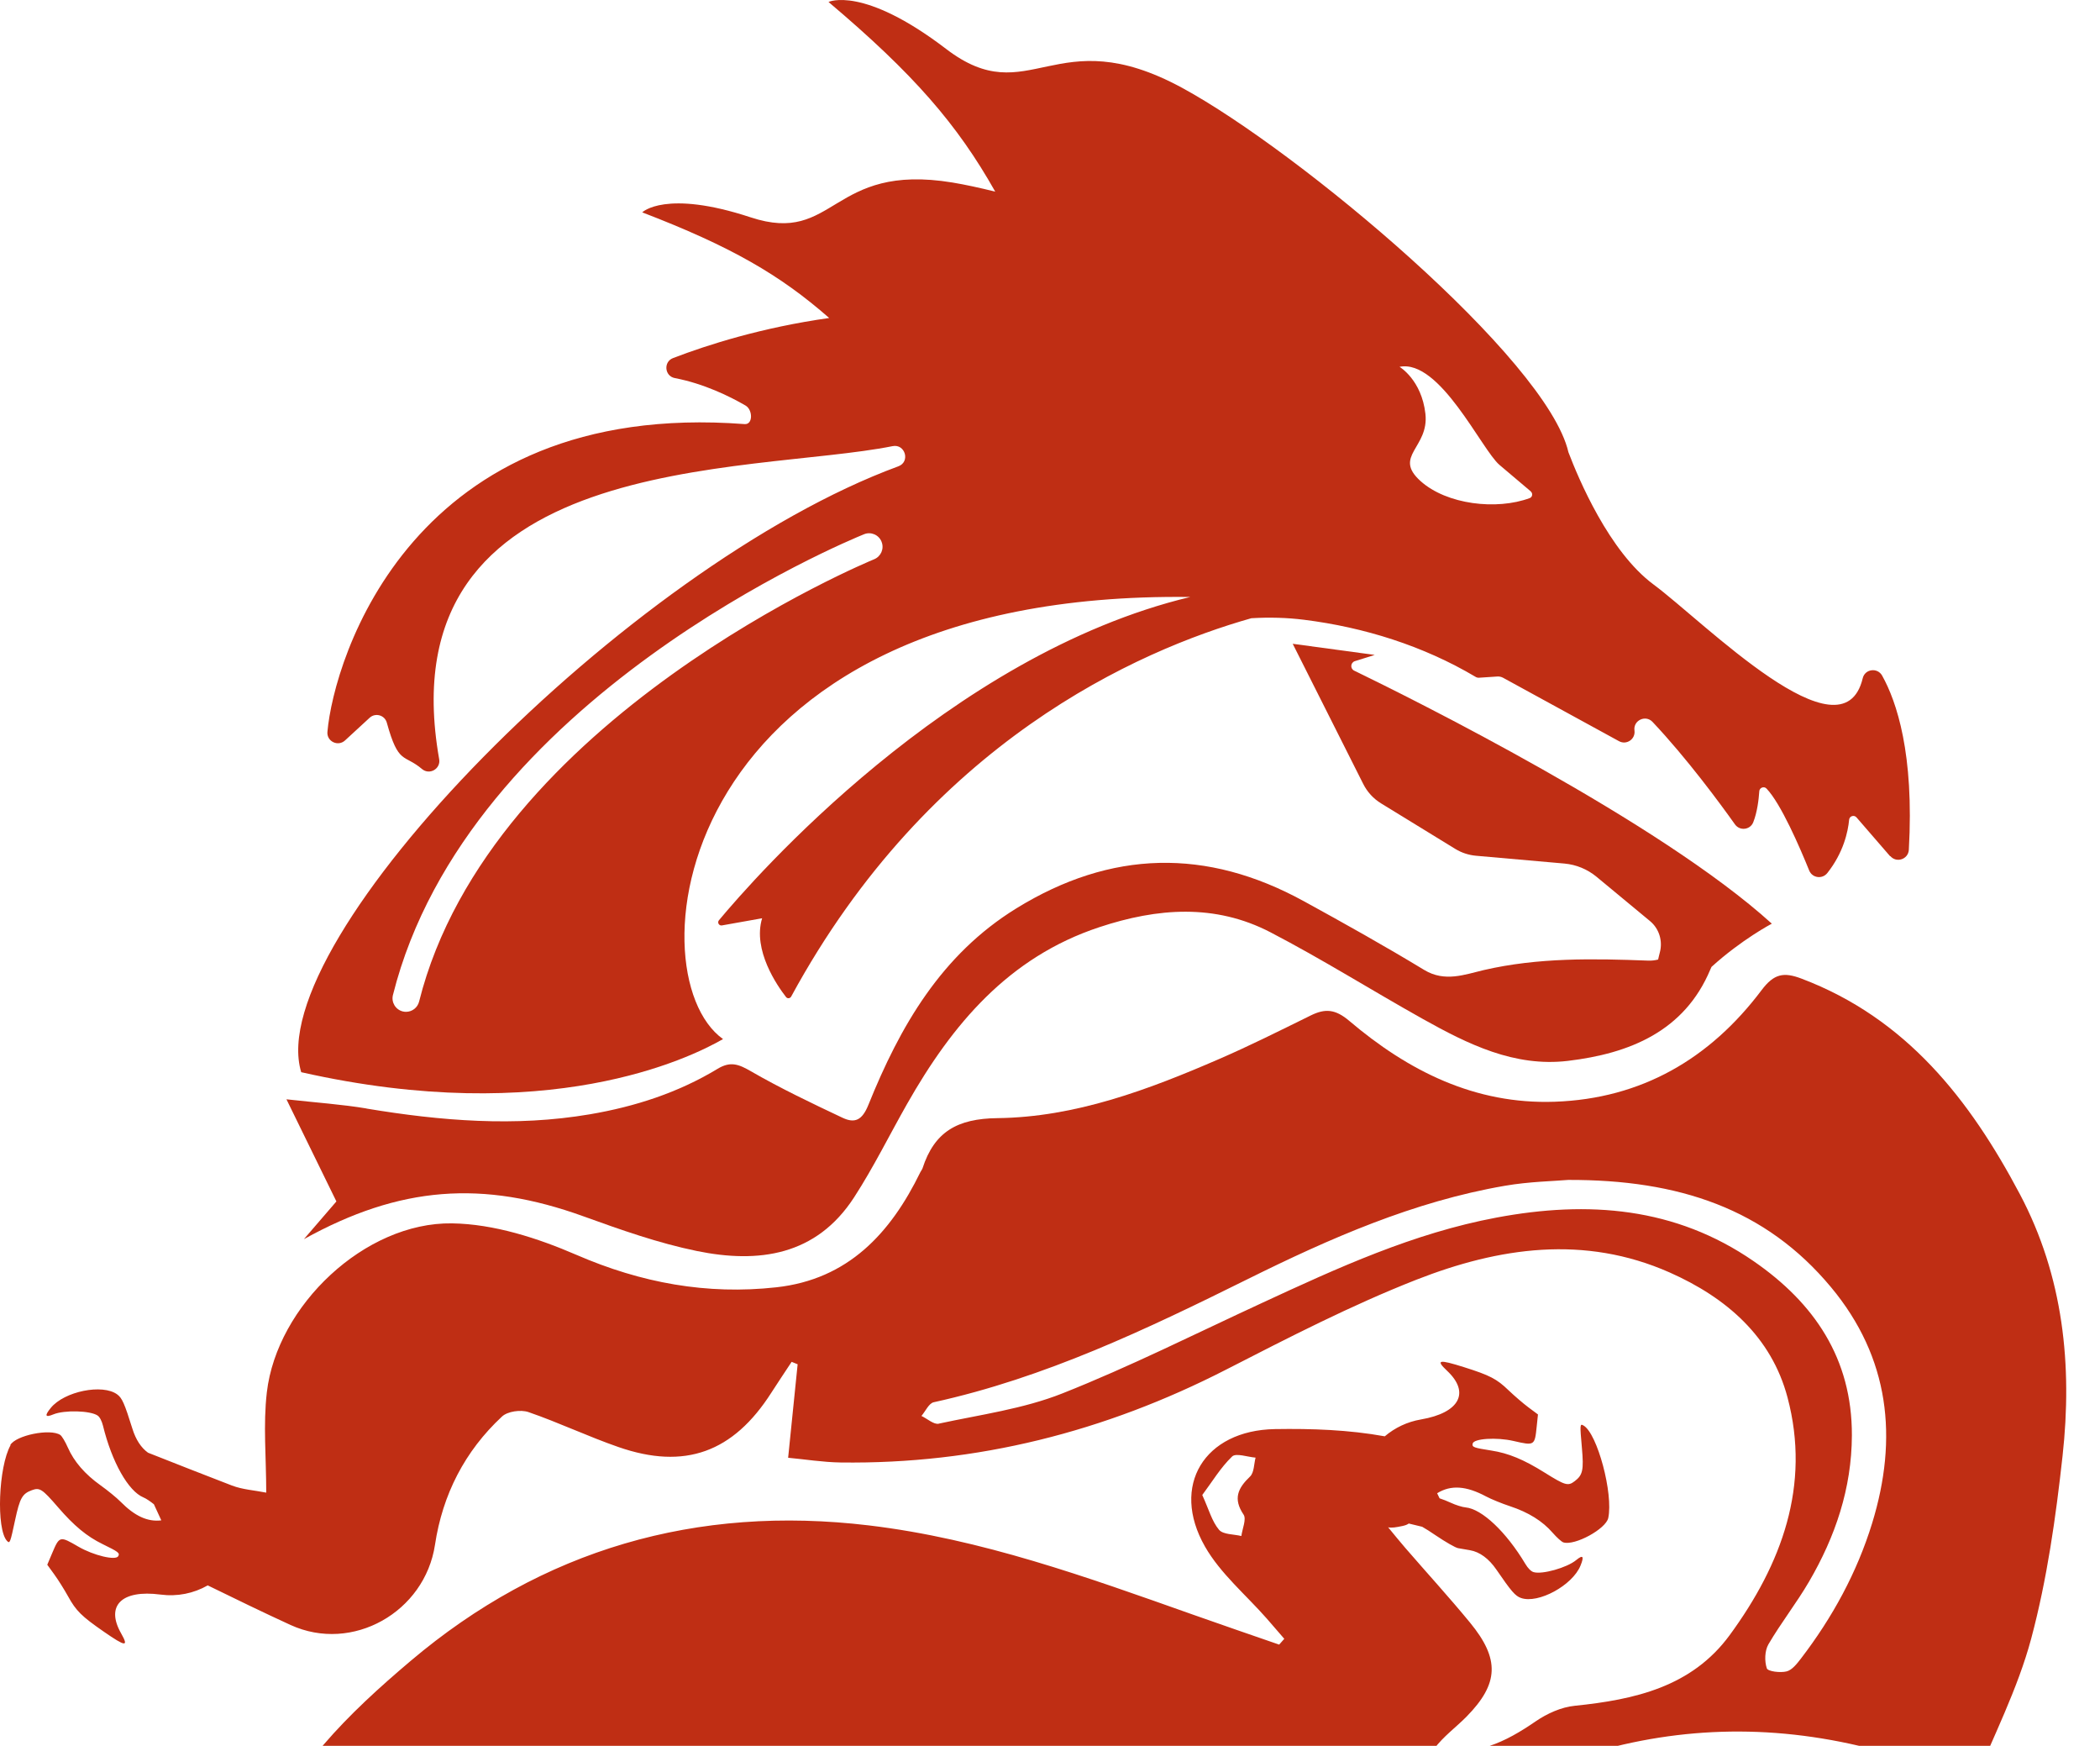
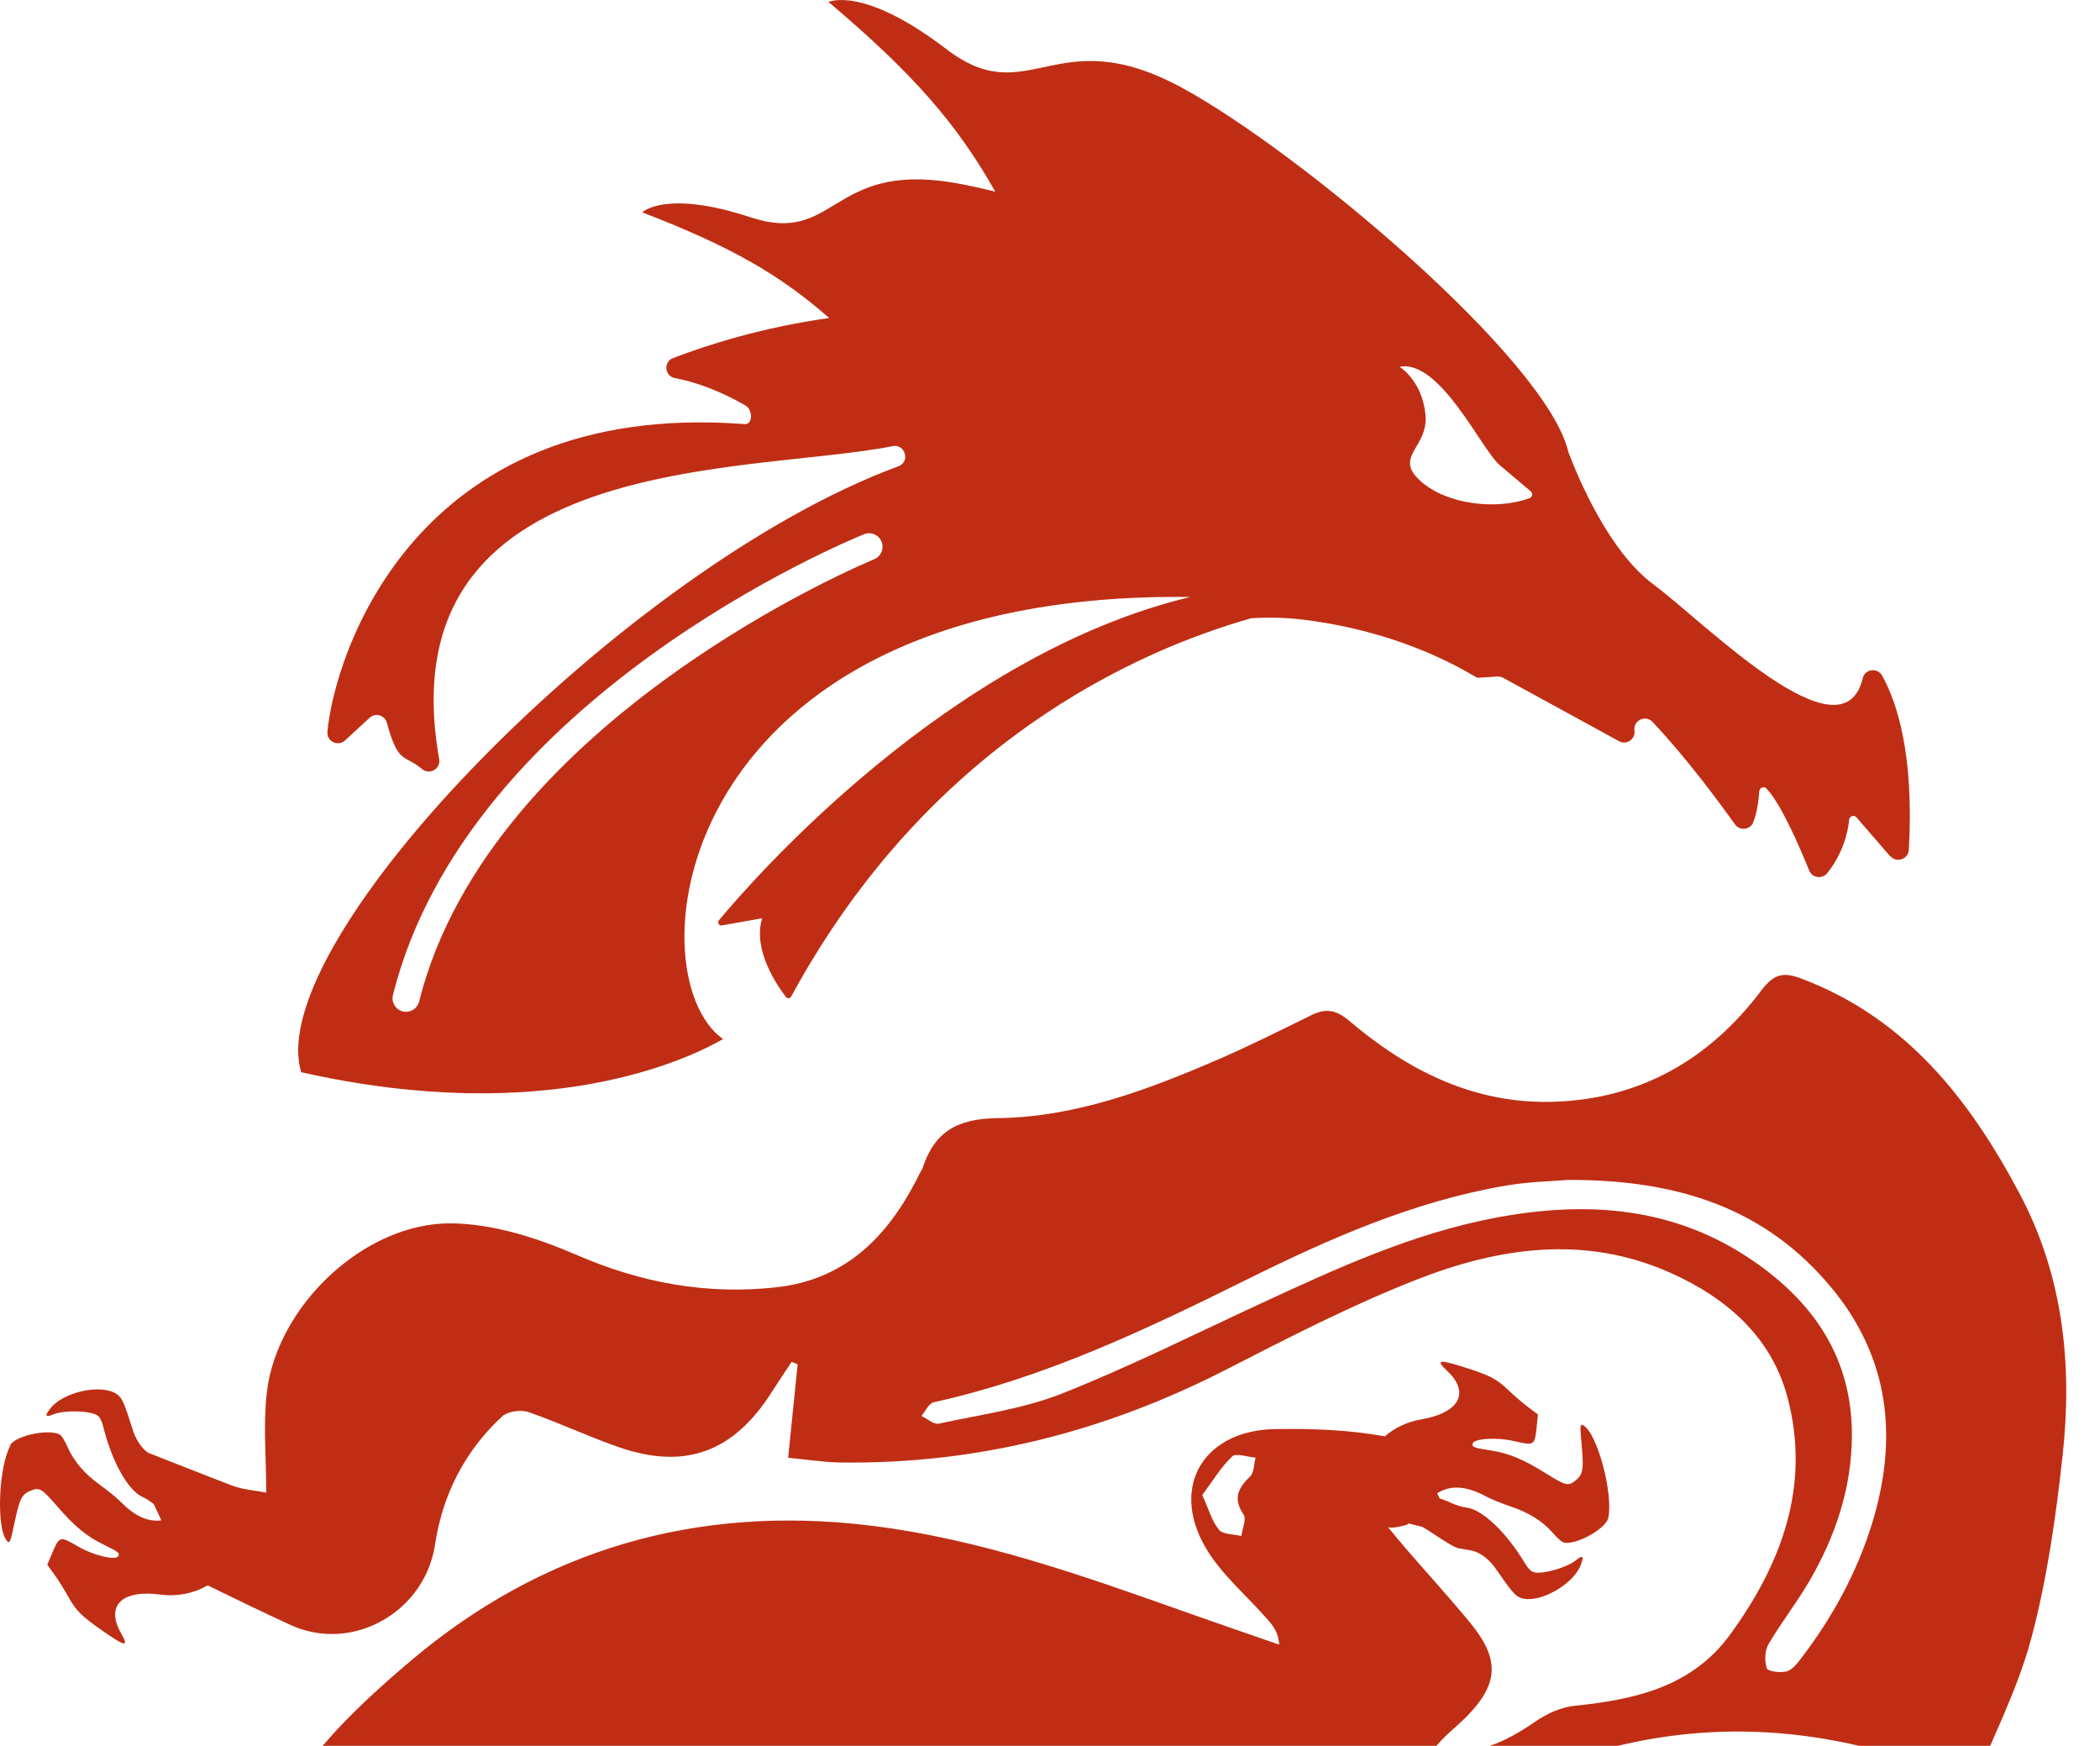
<svg xmlns="http://www.w3.org/2000/svg" viewBox="0 0 604.00 502.00">
-   <path fill="#bf2e14" stroke="none" fill-opacity="1" stroke-width="1" stroke-opacity="1" id="tSvgf744ff5d66" title="Path 1" d="M2.955 415.519C4.525 412.707 14.469 410.689 17.338 412.61C17.784 412.901 18.772 414.53 19.509 416.217C21.292 420.271 24.432 423.898 28.929 427.098C30.945 428.534 33.562 430.667 34.725 431.85C38.737 435.904 42.44 437.65 46.394 437.165C45.696 435.613 44.979 434.061 44.262 432.529C43.215 431.695 41.994 430.861 41.257 430.57C36.896 428.766 32.186 420.407 29.627 409.972C29.278 408.575 28.697 407.45 28.076 407.024C25.964 405.588 18.501 405.394 15.341 406.694C12.996 407.664 12.763 407.082 14.605 404.832C18.481 400.061 29.491 397.83 33.717 400.953C35.132 402 35.81 403.552 38.098 410.864C39.067 413.967 40.598 416.295 42.575 417.711C50.62 420.892 58.664 424.053 66.728 427.156C69.771 428.32 73.183 428.514 76.575 429.193C76.575 419.107 75.664 409.623 76.749 400.351C79.657 375.409 104.953 351.397 130.016 351.765C142.034 351.94 154.595 355.974 165.798 360.823C184.407 368.892 203.326 372.363 223.272 370.152C243.896 367.883 256.127 354.655 264.714 337.044C264.908 336.656 265.199 336.326 265.334 335.938C268.746 325.445 275.298 321.643 286.889 321.508C309.316 321.236 330.29 313.342 350.72 304.478C359.443 300.696 367.952 296.429 376.481 292.239C376.656 292.162 376.811 292.084 376.985 291.987C381.133 289.951 384.041 290.125 388.073 293.539C405.034 307.931 424.224 317.609 447.174 316.794C472.16 315.922 491.834 304.401 506.644 284.733C510.21 279.981 513.002 279.438 518.158 281.397C548.28 292.802 566.559 316.174 580.961 343.386C593.483 367.03 596.1 392.593 593.231 418.642C591.293 436.253 588.792 454 584.237 471.069C580.322 485.732 573.169 499.542 567.664 513.138C508.156 486.896 454.249 495.643 403.25 530.769C390.787 539.342 378.652 548.38 366.111 556.837C363.824 558.388 360.16 559.048 357.408 558.563C347.018 556.72 336.686 554.451 326.471 551.774C324.513 551.251 322.556 548.438 321.722 546.247C316.547 532.689 306.428 524.446 293.48 519.073C293.034 518.879 292.317 519.306 291.328 519.539C293.034 522.642 294.682 525.532 296.232 528.461C303.191 541.63 300.594 554.664 288.072 562.772C275.55 570.879 262.272 577.804 249.343 585.271C247.56 586.299 245.854 587.463 242.423 589.654C251.611 590.818 258.996 591.497 266.304 592.719C289.002 596.559 311.739 600.613 332.558 610.893C346.165 617.604 352.852 628.776 352.62 642.43C353.046 643.885 353.337 645.398 353.473 646.969C356.283 682.23 282.431 697.786 282.431 697.786C282.431 697.786 281.307 698.251 279.426 698.794C277.604 699.376 275.782 699.939 273.941 700.385C244.148 707.62 214.006 708.415 183.903 702.984C141.801 695.381 106.038 676.644 82.39 639.695C60.447 605.423 59.73 569.172 74.52 531.68C83.495 508.91 100.339 492.617 118.076 477.605C156.029 445.485 200.34 432.684 249.944 438.619C282.315 442.499 312.65 453.496 343.083 464.261C351.34 467.189 359.637 470.021 367.914 472.892C368.398 472.329 368.902 471.786 369.387 471.224C367.72 469.304 366.072 467.364 364.386 465.444C358.357 458.578 351.011 452.468 346.572 444.69C336.57 427.176 346.417 411.271 366.673 410.922C377.315 410.748 387.898 411.116 398.288 412.998C401.196 410.534 404.724 408.827 408.697 408.149C419.765 406.248 422.906 400.448 416.218 394.164C412.865 391.003 413.756 390.809 421.084 393.117C428.527 395.464 430.504 396.492 433.896 399.77C435.544 401.341 438.103 403.552 439.614 404.677C440.525 405.356 441.437 406.034 442.348 406.713C442.225 407.89 442.102 409.066 441.979 410.243C441.417 415.694 441.359 415.732 435.311 414.336C430.427 413.211 423.855 413.638 423.565 415.092C423.351 416.12 423.855 416.295 428.934 417.09C433.838 417.846 438.258 419.67 444.267 423.432C450.198 427.137 450.993 427.37 452.912 425.896C455.238 424.131 455.548 422.715 454.986 416.314C454.385 409.584 454.404 409.293 455.451 409.894C459.425 412.183 464.057 429.503 462.565 436.486C461.886 439.628 452.989 444.496 449.675 443.507C449.151 443.352 447.756 442.091 446.554 440.714C443.666 437.378 439.576 434.837 434.342 433.111C431.977 432.335 428.856 431.055 427.403 430.279C421.743 427.253 417.323 426.904 413.349 429.368C413.582 429.852 413.815 430.337 414.047 430.822C415.075 431.171 416.16 431.579 417.323 432.122C418.699 432.762 420.599 433.363 421.549 433.441C426.24 433.887 433.218 440.481 438.723 449.694C439.459 450.936 440.351 451.828 441.068 452.041C443.511 452.798 450.702 450.781 453.338 448.589C455.296 446.979 455.684 447.464 454.598 450.14C452.311 455.843 442.444 461.215 437.482 459.489C435.815 458.907 434.71 457.627 430.388 451.324C428.217 448.162 425.6 446.242 422.828 445.757C421.665 445.563 420.114 445.292 419.358 445.156C418.602 445.02 415.734 443.371 412.981 441.509C411.372 440.404 410.132 439.628 409.046 439.007C407.747 438.716 406.468 438.406 405.189 438.076C404.665 438.445 404.142 438.619 403.328 438.794C401.486 439.182 400.285 439.376 399.257 439.162C401.079 441.374 402.611 443.255 404.181 445.078C410.384 452.255 416.8 459.257 422.809 466.569C431.415 477.042 431.124 484.122 421.801 493.606C418.757 496.69 415.171 499.251 412.477 502.858C424.166 505.399 433.043 500.899 441.708 494.945C444.964 492.714 449.035 490.872 452.892 490.484C470.144 488.719 486.562 485.072 497.495 470.157C512.42 449.791 520.852 427.156 514.126 401.826C509.493 384.35 496.545 373.12 480.224 365.885C455.645 355.004 431.086 358.689 407.399 367.961C388.654 375.312 370.608 384.622 352.659 393.815C317.787 411.679 280.997 421.047 241.783 420.523C236.646 420.446 231.51 419.611 226.683 419.165C227.672 409.39 228.544 400.836 229.416 392.283C228.835 392.05 228.273 391.817 227.691 391.585C225.753 394.533 223.756 397.481 221.857 400.448C210.885 417.614 196.968 422.715 177.875 416.081C169.133 413.056 160.739 409.041 151.997 406.034C149.807 405.278 145.988 405.802 144.379 407.315C133.68 417.265 127.283 429.756 125.112 444.186C122.185 463.543 101.347 475.374 83.572 467.248C75.567 463.582 67.658 459.722 59.75 455.862C55.698 458.17 51.007 459.14 46.142 458.5C34.996 457.045 30.305 461.681 34.822 469.633C37.09 473.629 36.179 473.551 29.879 469.187C23.463 464.746 21.874 463.174 19.606 459.063C18.501 457.065 16.698 454.194 15.593 452.681C14.928 451.763 14.262 450.845 13.597 449.927C14.056 448.841 14.514 447.755 14.973 446.669C17.105 441.626 17.183 441.606 22.552 444.729C26.894 447.251 33.291 448.783 34.008 447.464C34.512 446.552 34.085 446.223 29.472 443.973C25.014 441.8 21.311 438.755 16.698 433.402C12.123 428.107 11.426 427.661 9.158 428.495C6.405 429.503 5.707 430.745 4.351 437.048C2.936 443.662 2.839 443.934 2.005 443.061C-1.116 439.686 -0.457 421.784 3.033 415.558C3.007 415.545 2.981 415.532 2.955 415.519ZM169.423 517.657C147.171 531.001 138.564 552.027 136.064 580.053C137.731 586.435 139.049 596.23 142.829 604.958C152.676 627.69 170.373 641.654 194.603 646.833C196.91 647.318 201.484 645.65 202.143 643.885C203.752 639.599 199.662 638.609 196.386 637.426C189.505 634.944 182.294 632.946 175.956 629.396C150.195 614.985 139.243 583.39 149.128 555.731C153.936 542.309 162.813 532.417 172.912 523.107C174.541 521.614 175.122 518.976 176.188 516.862C173.92 517.095 171.207 516.59 169.423 517.657ZM360.16 542.911C353.822 541.417 347.347 540.428 340.873 539.691C339.167 539.497 337.268 540.816 335.465 541.456C336.648 543.163 337.5 545.878 339.09 546.402C345.448 548.555 352.019 550.048 359.811 552.124C361.11 550.766 363.572 549.331 363.921 547.469C364.173 546.169 361.788 543.279 360.16 542.891C360.16 542.898 360.16 542.904 360.16 542.911ZM354.384 418.797C351.069 421.978 348.646 426.07 345.797 429.872C347.696 434.042 348.569 437.436 350.604 439.861C351.786 441.277 354.83 441.121 357.039 441.665C357.311 439.57 358.551 436.816 357.679 435.516C354.597 430.939 356.031 427.913 359.54 424.557C360.722 423.432 360.645 420.969 361.129 419.127C358.823 418.952 355.508 417.73 354.384 418.797ZM270.025 409.351C281.946 406.771 294.313 405.123 305.556 400.662C325.056 392.942 343.858 383.477 362.932 374.671C384.739 364.566 406.507 354.577 430.446 350.097C456.808 345.17 481.832 347.071 504.415 362.665C521.782 374.652 532.715 390.615 532.637 412.745C532.579 428.01 527.869 441.839 520.309 454.795C516.704 460.963 512.246 466.627 508.64 472.795C507.555 474.657 507.477 477.663 508.175 479.719C508.485 480.611 512.071 481.057 513.874 480.592C515.463 480.185 516.859 478.361 517.983 476.907C527.016 465.114 534.091 452.196 538.453 438.018C545.993 413.482 543.512 390.382 526.628 370.113C507.826 347.537 482.821 339.177 451.032 339.274C447.097 339.623 439.866 339.74 432.811 340.962C406.565 345.481 382.432 356.11 358.803 367.825C329.728 382.236 300.535 396.181 268.552 403.203C267.157 403.513 266.187 405.782 265.024 407.14C266.711 407.935 268.591 409.681 270.025 409.371C270.025 409.364 270.025 409.358 270.025 409.351Z" />
-   <path fill="#bf2e14" stroke="none" fill-opacity="1" stroke-width="1" stroke-opacity="1" id="tSvgf5d5d9f596" title="Path 2" d="M105.398 318.753C126.759 322.303 148.139 324.068 169.675 320.402C182.662 318.191 195.087 314.176 206.388 307.329C210.129 305.06 212.513 306.03 216.002 308.047C224.512 312.954 233.428 317.202 242.345 321.411C245.931 323.098 248.005 322.051 249.769 317.687C258.86 295.129 270.703 274.531 292.297 261.206C319.55 244.39 347.076 243.808 375.008 259.131C386.657 265.512 398.268 272.01 409.627 278.895C415.578 282.503 421.335 280.195 426.762 278.934C442.463 275.307 458.242 275.617 474.098 276.218C475.028 276.257 475.978 276.141 476.908 275.908C477.063 275.249 477.199 274.589 477.393 273.891C478.285 270.574 477.219 267.044 474.582 264.853C469.445 260.599 464.309 256.344 459.172 252.09C456.555 249.937 453.357 248.618 449.984 248.308C441.488 247.558 432.991 246.808 424.495 246.058C422.401 245.864 420.385 245.205 418.602 244.118C411.488 239.754 404.374 235.39 397.26 231.026C395.031 229.669 393.228 227.71 392.065 225.363C385.313 211.947 378.561 198.532 371.809 185.116C379.672 186.183 387.536 187.25 395.399 188.317C393.5 188.912 391.6 189.506 389.701 190.101C388.421 190.508 388.286 192.254 389.487 192.836C405.809 200.749 477.199 236.166 509.609 265.59C509.609 265.59 500.925 270.148 492.26 278.022C492.144 278.274 492.028 278.527 491.911 278.798C484.468 296.545 468.709 302.926 450.992 305.041C435.563 306.883 422.188 300.23 409.239 292.996C394.566 284.791 380.299 275.811 365.413 268.072C349.479 259.79 332.887 261.07 316.197 266.598C290.029 275.249 273.863 294.586 260.876 317.454C255.797 326.395 251.242 335.667 245.659 344.278C234.766 361.094 218.154 363.344 200.437 359.717C189.349 357.448 178.514 353.608 167.833 349.748C138.796 339.255 114.993 341.039 87.41 356.304C90.453 352.774 93.496 349.244 96.753 345.461C92.372 336.52 87.797 327.171 82.389 316.096C91.132 317.066 98.342 317.551 105.437 318.734C105.424 318.74 105.411 318.747 105.398 318.753Z" />
+   <path fill="#bf2e14" stroke="none" fill-opacity="1" stroke-width="1" stroke-opacity="1" id="tSvgf744ff5d66" title="Path 1" d="M2.955 415.519C4.525 412.707 14.469 410.689 17.338 412.61C17.784 412.901 18.772 414.53 19.509 416.217C21.292 420.271 24.432 423.898 28.929 427.098C30.945 428.534 33.562 430.667 34.725 431.85C38.737 435.904 42.44 437.65 46.394 437.165C45.696 435.613 44.979 434.061 44.262 432.529C43.215 431.695 41.994 430.861 41.257 430.57C36.896 428.766 32.186 420.407 29.627 409.972C29.278 408.575 28.697 407.45 28.076 407.024C25.964 405.588 18.501 405.394 15.341 406.694C12.996 407.664 12.763 407.082 14.605 404.832C18.481 400.061 29.491 397.83 33.717 400.953C35.132 402 35.81 403.552 38.098 410.864C39.067 413.967 40.598 416.295 42.575 417.711C50.62 420.892 58.664 424.053 66.728 427.156C69.771 428.32 73.183 428.514 76.575 429.193C76.575 419.107 75.664 409.623 76.749 400.351C79.657 375.409 104.953 351.397 130.016 351.765C142.034 351.94 154.595 355.974 165.798 360.823C184.407 368.892 203.326 372.363 223.272 370.152C243.896 367.883 256.127 354.655 264.714 337.044C264.908 336.656 265.199 336.326 265.334 335.938C268.746 325.445 275.298 321.643 286.889 321.508C309.316 321.236 330.29 313.342 350.72 304.478C359.443 300.696 367.952 296.429 376.481 292.239C376.656 292.162 376.811 292.084 376.985 291.987C381.133 289.951 384.041 290.125 388.073 293.539C405.034 307.931 424.224 317.609 447.174 316.794C472.16 315.922 491.834 304.401 506.644 284.733C510.21 279.981 513.002 279.438 518.158 281.397C548.28 292.802 566.559 316.174 580.961 343.386C593.483 367.03 596.1 392.593 593.231 418.642C591.293 436.253 588.792 454 584.237 471.069C580.322 485.732 573.169 499.542 567.664 513.138C508.156 486.896 454.249 495.643 403.25 530.769C390.787 539.342 378.652 548.38 366.111 556.837C363.824 558.388 360.16 559.048 357.408 558.563C347.018 556.72 336.686 554.451 326.471 551.774C324.513 551.251 322.556 548.438 321.722 546.247C316.547 532.689 306.428 524.446 293.48 519.073C293.034 518.879 292.317 519.306 291.328 519.539C293.034 522.642 294.682 525.532 296.232 528.461C303.191 541.63 300.594 554.664 288.072 562.772C275.55 570.879 262.272 577.804 249.343 585.271C247.56 586.299 245.854 587.463 242.423 589.654C251.611 590.818 258.996 591.497 266.304 592.719C289.002 596.559 311.739 600.613 332.558 610.893C346.165 617.604 352.852 628.776 352.62 642.43C353.046 643.885 353.337 645.398 353.473 646.969C356.283 682.23 282.431 697.786 282.431 697.786C282.431 697.786 281.307 698.251 279.426 698.794C277.604 699.376 275.782 699.939 273.941 700.385C244.148 707.62 214.006 708.415 183.903 702.984C141.801 695.381 106.038 676.644 82.39 639.695C60.447 605.423 59.73 569.172 74.52 531.68C83.495 508.91 100.339 492.617 118.076 477.605C156.029 445.485 200.34 432.684 249.944 438.619C282.315 442.499 312.65 453.496 343.083 464.261C351.34 467.189 359.637 470.021 367.914 472.892C367.72 469.304 366.072 467.364 364.386 465.444C358.357 458.578 351.011 452.468 346.572 444.69C336.57 427.176 346.417 411.271 366.673 410.922C377.315 410.748 387.898 411.116 398.288 412.998C401.196 410.534 404.724 408.827 408.697 408.149C419.765 406.248 422.906 400.448 416.218 394.164C412.865 391.003 413.756 390.809 421.084 393.117C428.527 395.464 430.504 396.492 433.896 399.77C435.544 401.341 438.103 403.552 439.614 404.677C440.525 405.356 441.437 406.034 442.348 406.713C442.225 407.89 442.102 409.066 441.979 410.243C441.417 415.694 441.359 415.732 435.311 414.336C430.427 413.211 423.855 413.638 423.565 415.092C423.351 416.12 423.855 416.295 428.934 417.09C433.838 417.846 438.258 419.67 444.267 423.432C450.198 427.137 450.993 427.37 452.912 425.896C455.238 424.131 455.548 422.715 454.986 416.314C454.385 409.584 454.404 409.293 455.451 409.894C459.425 412.183 464.057 429.503 462.565 436.486C461.886 439.628 452.989 444.496 449.675 443.507C449.151 443.352 447.756 442.091 446.554 440.714C443.666 437.378 439.576 434.837 434.342 433.111C431.977 432.335 428.856 431.055 427.403 430.279C421.743 427.253 417.323 426.904 413.349 429.368C413.582 429.852 413.815 430.337 414.047 430.822C415.075 431.171 416.16 431.579 417.323 432.122C418.699 432.762 420.599 433.363 421.549 433.441C426.24 433.887 433.218 440.481 438.723 449.694C439.459 450.936 440.351 451.828 441.068 452.041C443.511 452.798 450.702 450.781 453.338 448.589C455.296 446.979 455.684 447.464 454.598 450.14C452.311 455.843 442.444 461.215 437.482 459.489C435.815 458.907 434.71 457.627 430.388 451.324C428.217 448.162 425.6 446.242 422.828 445.757C421.665 445.563 420.114 445.292 419.358 445.156C418.602 445.02 415.734 443.371 412.981 441.509C411.372 440.404 410.132 439.628 409.046 439.007C407.747 438.716 406.468 438.406 405.189 438.076C404.665 438.445 404.142 438.619 403.328 438.794C401.486 439.182 400.285 439.376 399.257 439.162C401.079 441.374 402.611 443.255 404.181 445.078C410.384 452.255 416.8 459.257 422.809 466.569C431.415 477.042 431.124 484.122 421.801 493.606C418.757 496.69 415.171 499.251 412.477 502.858C424.166 505.399 433.043 500.899 441.708 494.945C444.964 492.714 449.035 490.872 452.892 490.484C470.144 488.719 486.562 485.072 497.495 470.157C512.42 449.791 520.852 427.156 514.126 401.826C509.493 384.35 496.545 373.12 480.224 365.885C455.645 355.004 431.086 358.689 407.399 367.961C388.654 375.312 370.608 384.622 352.659 393.815C317.787 411.679 280.997 421.047 241.783 420.523C236.646 420.446 231.51 419.611 226.683 419.165C227.672 409.39 228.544 400.836 229.416 392.283C228.835 392.05 228.273 391.817 227.691 391.585C225.753 394.533 223.756 397.481 221.857 400.448C210.885 417.614 196.968 422.715 177.875 416.081C169.133 413.056 160.739 409.041 151.997 406.034C149.807 405.278 145.988 405.802 144.379 407.315C133.68 417.265 127.283 429.756 125.112 444.186C122.185 463.543 101.347 475.374 83.572 467.248C75.567 463.582 67.658 459.722 59.75 455.862C55.698 458.17 51.007 459.14 46.142 458.5C34.996 457.045 30.305 461.681 34.822 469.633C37.09 473.629 36.179 473.551 29.879 469.187C23.463 464.746 21.874 463.174 19.606 459.063C18.501 457.065 16.698 454.194 15.593 452.681C14.928 451.763 14.262 450.845 13.597 449.927C14.056 448.841 14.514 447.755 14.973 446.669C17.105 441.626 17.183 441.606 22.552 444.729C26.894 447.251 33.291 448.783 34.008 447.464C34.512 446.552 34.085 446.223 29.472 443.973C25.014 441.8 21.311 438.755 16.698 433.402C12.123 428.107 11.426 427.661 9.158 428.495C6.405 429.503 5.707 430.745 4.351 437.048C2.936 443.662 2.839 443.934 2.005 443.061C-1.116 439.686 -0.457 421.784 3.033 415.558C3.007 415.545 2.981 415.532 2.955 415.519ZM169.423 517.657C147.171 531.001 138.564 552.027 136.064 580.053C137.731 586.435 139.049 596.23 142.829 604.958C152.676 627.69 170.373 641.654 194.603 646.833C196.91 647.318 201.484 645.65 202.143 643.885C203.752 639.599 199.662 638.609 196.386 637.426C189.505 634.944 182.294 632.946 175.956 629.396C150.195 614.985 139.243 583.39 149.128 555.731C153.936 542.309 162.813 532.417 172.912 523.107C174.541 521.614 175.122 518.976 176.188 516.862C173.92 517.095 171.207 516.59 169.423 517.657ZM360.16 542.911C353.822 541.417 347.347 540.428 340.873 539.691C339.167 539.497 337.268 540.816 335.465 541.456C336.648 543.163 337.5 545.878 339.09 546.402C345.448 548.555 352.019 550.048 359.811 552.124C361.11 550.766 363.572 549.331 363.921 547.469C364.173 546.169 361.788 543.279 360.16 542.891C360.16 542.898 360.16 542.904 360.16 542.911ZM354.384 418.797C351.069 421.978 348.646 426.07 345.797 429.872C347.696 434.042 348.569 437.436 350.604 439.861C351.786 441.277 354.83 441.121 357.039 441.665C357.311 439.57 358.551 436.816 357.679 435.516C354.597 430.939 356.031 427.913 359.54 424.557C360.722 423.432 360.645 420.969 361.129 419.127C358.823 418.952 355.508 417.73 354.384 418.797ZM270.025 409.351C281.946 406.771 294.313 405.123 305.556 400.662C325.056 392.942 343.858 383.477 362.932 374.671C384.739 364.566 406.507 354.577 430.446 350.097C456.808 345.17 481.832 347.071 504.415 362.665C521.782 374.652 532.715 390.615 532.637 412.745C532.579 428.01 527.869 441.839 520.309 454.795C516.704 460.963 512.246 466.627 508.64 472.795C507.555 474.657 507.477 477.663 508.175 479.719C508.485 480.611 512.071 481.057 513.874 480.592C515.463 480.185 516.859 478.361 517.983 476.907C527.016 465.114 534.091 452.196 538.453 438.018C545.993 413.482 543.512 390.382 526.628 370.113C507.826 347.537 482.821 339.177 451.032 339.274C447.097 339.623 439.866 339.74 432.811 340.962C406.565 345.481 382.432 356.11 358.803 367.825C329.728 382.236 300.535 396.181 268.552 403.203C267.157 403.513 266.187 405.782 265.024 407.14C266.711 407.935 268.591 409.681 270.025 409.371C270.025 409.364 270.025 409.358 270.025 409.351Z" />
  <path fill="#bf2e14" stroke="none" fill-opacity="1" stroke-width="1" stroke-opacity="1" id="tSvg14ac2c881ae" title="Path 3" d="M543.609 246.174C540.398 242.463 537.186 238.752 533.975 235.041C533.277 234.226 531.939 234.634 531.843 235.72C531.513 239.192 530.214 245.166 525.582 251.023C524.128 252.866 521.259 252.478 520.367 250.325C517.634 243.575 512.226 231.065 508.078 226.74C507.361 225.983 506.062 226.488 506.004 227.515C505.849 229.843 505.422 233.548 504.259 236.457C503.368 238.649 500.383 238.978 499.006 237.039C494.761 231.065 485.147 217.992 475.3 207.577C473.284 205.443 469.698 207.15 470.105 210.059C470.435 212.523 467.837 214.307 465.666 213.124C454.553 207.047 443.439 200.969 432.326 194.892C431.822 194.62 431.241 194.484 430.678 194.523C428.921 194.639 427.163 194.756 425.406 194.872C425.057 194.892 424.689 194.814 424.398 194.62C409.414 185.718 392.318 180.364 375.086 178.211C370.181 177.591 365.045 177.455 359.908 177.765C327.188 187.036 267.273 213.434 227.555 286.556C227.245 287.119 226.47 287.196 226.082 286.692C223.562 283.453 216.429 273.212 219.201 264.038C215.35 264.723 211.499 265.409 207.648 266.094C206.815 266.249 206.233 265.279 206.776 264.62C216.7 252.691 272.855 188.336 342.327 171.656C193.227 169.794 181.616 280.059 207.958 298.776C198.305 304.323 157.483 324.281 86.635 308.299C75.14 270.4 180.433 162.753 258.376 134.086C261.884 132.806 260.353 127.55 256.709 128.287C215.673 136.51 110.613 129.218 126.314 218.302C126.798 221.076 123.542 222.938 121.39 221.134C116.156 216.712 114.625 219.99 111.252 207.79C110.651 205.618 107.957 204.861 106.309 206.393C103.951 208.565 101.593 210.738 99.234 212.91C97.199 214.772 93.923 213.182 94.175 210.428C95.997 189.655 118.386 114.671 214.161 121.944C216.603 122.138 216.545 117.832 214.432 116.61C209.858 113.953 202.434 110.307 194.099 108.716C191.133 108.154 190.765 104.023 193.595 102.956C203.539 99.135 219.143 94.169 238.488 91.435C224.338 79.021 210.246 70.875 184.717 61.061C184.717 61.061 191.366 54.408 215.906 62.496C240.446 70.584 238.74 46.689 273.98 52.488C277.585 53.089 281.733 53.981 286.249 55.106C275.336 35.769 262.873 21.338 238.294 0.565C238.294 0.565 248.18 -4.225 272.138 14.084C296.096 32.394 303.365 5.375 340.001 25.256C373.554 43.469 444.984 103.285 451.109 130.032C453.978 137.577 462.797 158.602 475.591 168.067C490.148 178.851 529.924 219.389 535.758 195.008C536.398 192.332 540.003 191.866 541.341 194.271C545.508 201.738 550.587 216.731 549.017 244.351C548.862 247.066 545.489 248.23 543.705 246.174C543.673 246.174 543.641 246.174 543.609 246.174ZM253.549 155.751C252.754 153.773 250.486 152.803 248.509 153.618C243.857 155.499 134.455 200.633 113.016 286.11C112.493 288.186 113.753 290.3 115.827 290.823C116.137 290.901 116.467 290.94 116.777 290.94C118.521 290.94 120.091 289.757 120.537 288.011C141.007 206.374 250.312 161.259 251.417 160.813C253.394 159.999 254.363 157.749 253.549 155.77C253.549 155.764 253.549 155.757 253.549 155.751ZM440.312 141.321C438.413 139.711 434.827 136.666 431.299 133.698C426.162 129.373 414.144 103.15 402.533 105.477C402.533 105.477 408.872 109.201 409.976 118.977C411.081 128.752 400.575 131.118 408.561 138.314C416.102 145.103 430.465 146.751 439.983 143.221C440.758 142.93 440.932 141.883 440.293 141.34C440.299 141.334 440.306 141.327 440.312 141.321Z" />
</svg>